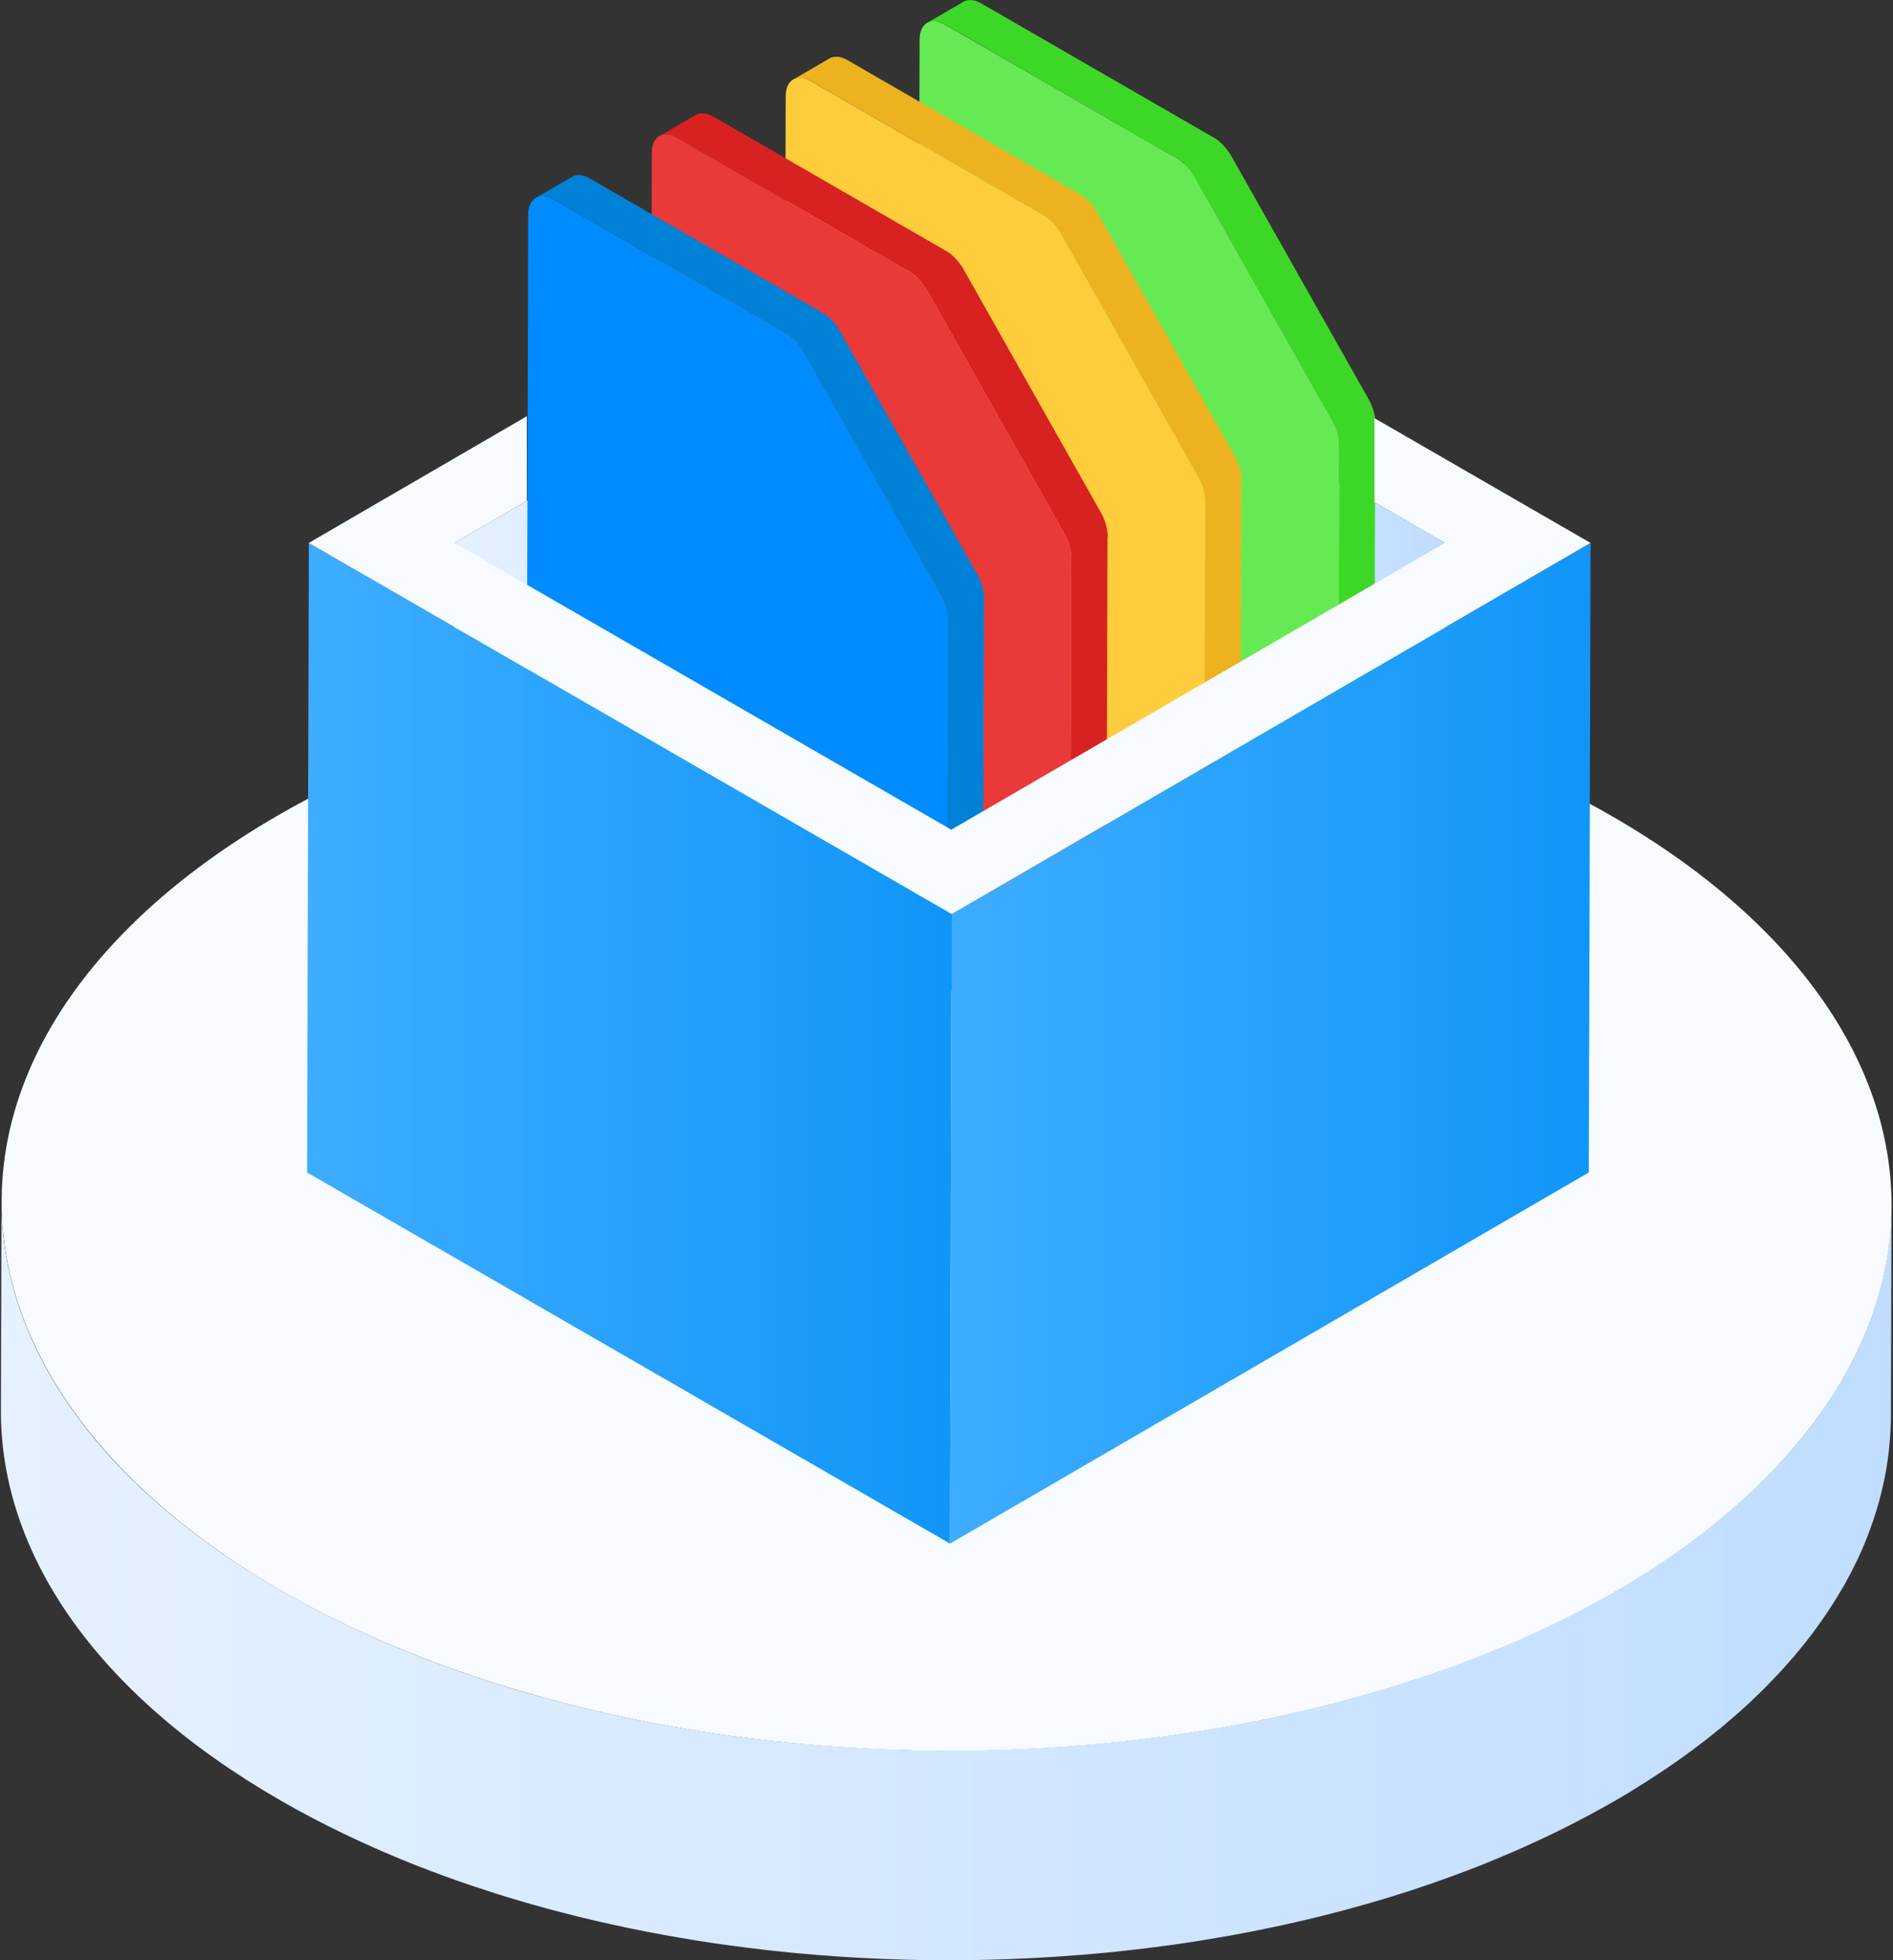
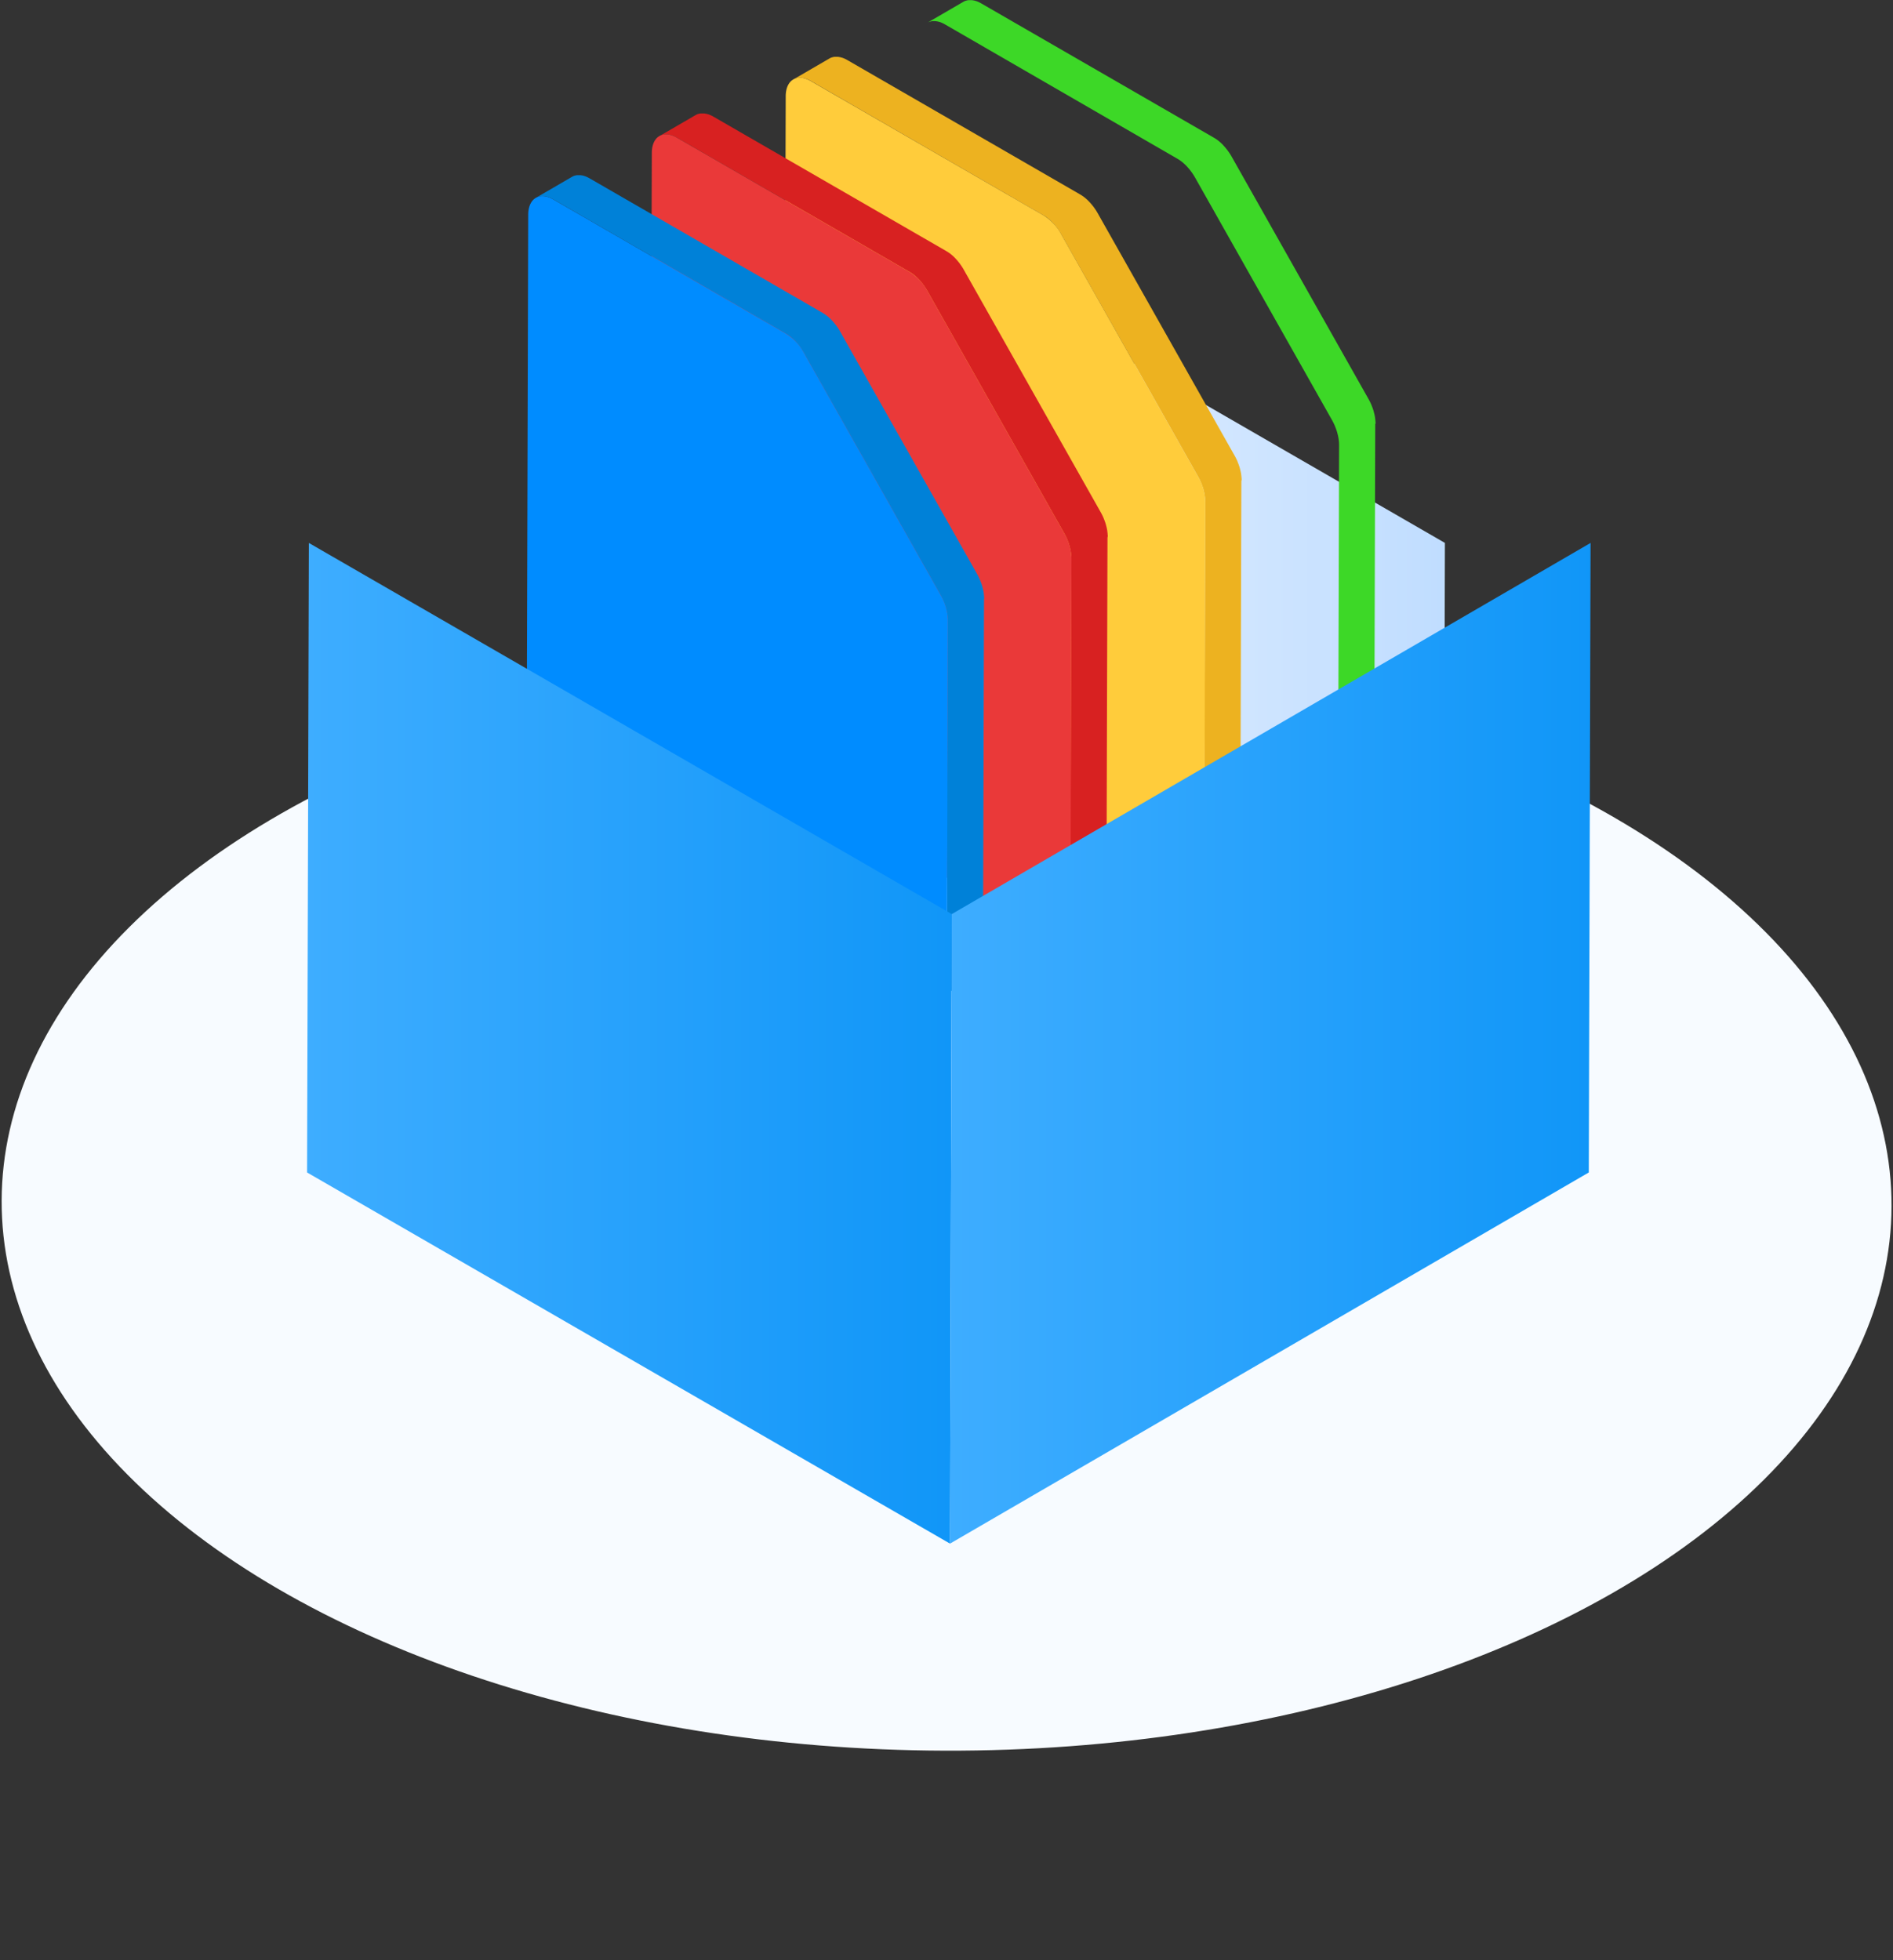
<svg xmlns="http://www.w3.org/2000/svg" width="173.718" height="179.932" viewBox="0 0 173.718 179.932">
  <rect x="0" y="0" width="173.718" height="179.932" fill="#333333" stroke="none" />
  <defs>
    <style>.a{isolation:isolate;}.b{fill:url(#a);}.c{fill:#f7fbff;}.d{fill:#3dd827;}.e{fill:#66ea53;}.f{fill:#edb220;}.g{fill:#ffcc3b;}.h{fill:#d82121;}.i{fill:#ea3939;}.j{fill:#0081d8;}.k{fill:#008cff;}.l{fill:url(#d);}</style>
    <linearGradient id="a" y1="0.5" x2="1" y2="0.5" gradientUnits="objectBoundingBox">
      <stop offset="0" stop-color="#e6f1ff" />
      <stop offset="1" stop-color="#c0ddff" />
    </linearGradient>
    <linearGradient id="d" y1="0.5" x2="1" y2="0.5" gradientUnits="objectBoundingBox">
      <stop offset="0" stop-color="#3eadff" />
      <stop offset="1" stop-color="#1096f8" />
    </linearGradient>
  </defs>
  <g transform="translate(2212.025 276.97)">
    <g class="a" transform="translate(-2212.025 -217)">
-       <path class="b" d="M-2038.373-42.316c-.008.218-.02.435-.033.653-.011.189-.022.379-.036.568-.017.219-.039.439-.061.658-.019.188-.037.376-.06.564-.027.221-.058.442-.09.663-.026.185-.052.37-.081.556-.036.224-.078.448-.12.672-.034.182-.066.364-.1.546-.045.22-.1.44-.147.66-.042.183-.081.366-.126.549-.055.223-.116.445-.177.667-.049.179-.094.359-.146.538-.066.227-.139.454-.21.681-.054.173-.105.346-.163.519-.079.237-.166.473-.25.71-.058.162-.112.324-.174.485-.128.342-.266.683-.408,1.024-.026.061-.048.123-.074.185q-.255.6-.535,1.2c-.056.121-.118.24-.176.36-.134.279-.269.558-.411.836-.079.153-.164.305-.245.458-.13.243-.258.487-.395.73-.079.141-.164.282-.245.422-.158.274-.318.548-.485.82-.1.159-.2.318-.3.476-.16.253-.322.506-.489.758q-.163.245-.331.491-.255.372-.52.742c-.115.161-.231.322-.349.482-.188.254-.38.507-.576.758-.112.145-.222.291-.337.435-.351.443-.712.884-1.087,1.322-.062.072-.127.144-.19.216q-.479.554-.984,1.1c-.123.134-.249.267-.374.4q-.463.492-.947.979c-.112.112-.221.225-.334.337q-.644.638-1.323,1.268c-.167.154-.34.307-.51.46-.218.2-.432.393-.655.588-.181.159-.369.316-.554.474-.222.19-.443.38-.67.569-.191.158-.388.315-.582.472-.229.186-.458.372-.693.557-.2.158-.407.314-.611.47-.237.181-.473.364-.715.544-.21.157-.426.312-.64.467-.244.178-.487.355-.735.531-.22.155-.445.31-.669.464-.251.173-.5.347-.757.518-.23.154-.464.307-.7.459-.259.17-.517.339-.781.507-.238.152-.48.3-.722.453-.267.166-.533.332-.8.5-.428.259-.857.517-1.3.773q-.971.564-1.968,1.1c-.191.1-.384.207-.576.31q-.77.413-1.552.813c-.177.09-.352.181-.529.271q-1.017.511-2.052,1c-.123.058-.248.114-.372.172q-.873.408-1.759.8-.316.14-.635.278-.868.376-1.748.739c-.145.06-.289.121-.435.181q-1.082.439-2.182.858c-.183.069-.367.137-.551.206q-.862.323-1.734.632-.329.117-.659.233-1.048.365-2.109.712l-.17.057q-.96.311-1.93.606c-.155.047-.312.092-.468.138-.493.148-.986.3-1.483.437-.246.07-.494.137-.741.206-.41.114-.819.23-1.232.34-.274.073-.55.143-.824.215-.388.1-.776.2-1.166.3-.291.073-.583.142-.875.213-.377.092-.754.183-1.133.272-.3.07-.6.137-.9.205-.374.084-.748.169-1.123.25-.305.066-.612.13-.919.194q-.561.117-1.123.231c-.311.062-.623.122-.935.182q-.559.108-1.12.211c-.272.05-.544.1-.817.146q-.95.168-1.905.324c-.2.032-.4.066-.6.1q-1.225.194-2.457.367l-.528.071q-.995.135-1.993.257l-.751.09q-1.03.121-2.064.226l-.473.05q-1.118.111-2.241.2l-.373.028q-.937.076-1.876.14c-.26.018-.521.033-.782.049-.494.031-.987.06-1.481.086l-.874.043q-.7.033-1.409.06l-.926.032q-.594.018-1.188.032-.483.011-.966.02-.6.01-1.2.015c-.32,0-.639.006-.958.007-.4,0-.809,0-1.213,0-.314,0-.628,0-.943-.007-.414,0-.827-.013-1.241-.022-.306-.006-.612-.011-.918-.019-.379-.01-.758-.024-1.137-.036-.324-.011-.649-.021-.973-.034-.387-.016-.773-.035-1.159-.054-.316-.015-.631-.029-.947-.046-.393-.021-.785-.047-1.177-.071-.31-.019-.619-.037-.928-.058-.4-.027-.807-.06-1.211-.091-.3-.023-.592-.043-.887-.068-.425-.035-.85-.075-1.274-.114-.272-.025-.545-.048-.816-.074-.471-.046-.941-.1-1.411-.147-.225-.024-.45-.046-.675-.071q-1.039-.116-2.074-.247l-.274-.037c-.6-.077-1.2-.156-1.794-.241-.169-.024-.336-.051-.5-.075-.533-.078-1.065-.155-1.6-.239-.26-.041-.519-.085-.777-.128-.439-.071-.877-.142-1.313-.217-.286-.05-.571-.1-.856-.153-.408-.073-.816-.146-1.222-.223-.3-.056-.594-.115-.892-.173-.392-.077-.783-.154-1.173-.233-.28-.057-.558-.117-.836-.176q-.675-.142-1.347-.292-.424-.094-.847-.192-.662-.152-1.321-.31c-.276-.067-.552-.133-.827-.2q-.69-.171-1.375-.35c-.247-.064-.5-.127-.741-.192q-.849-.226-1.689-.464l-.4-.11c-.8-.229-1.6-.468-2.391-.712-.213-.066-.425-.133-.638-.2q-.959-.3-1.908-.618c-.175-.058-.352-.115-.526-.174q-1.162-.394-2.307-.81c-.17-.062-.337-.126-.506-.188q-.931-.344-1.85-.7c-.187-.073-.374-.146-.56-.22q-1.433-.569-2.833-1.175l-.472-.206q-1.4-.614-2.768-1.264l-.414-.2q-1.393-.673-2.751-1.381l-.274-.146q-1.421-.752-2.8-1.544c-17.1-9.87-25.635-22.828-25.6-35.765l-.055,19.261c-.036,12.938,8.5,25.895,25.6,35.765q1.377.8,2.8,1.544l.273.146q1.356.712,2.752,1.381l.413.2q1.367.651,2.769,1.264l.472.206q1.4.605,2.833,1.175c.066.026.13.055.2.081.12.048.244.091.365.138q.918.359,1.85.7c.169.062.336.126.506.188q1.146.417,2.308.81c.174.059.351.116.526.174q.95.317,1.911.619c.211.066.421.133.633.2q1.191.366,2.4.713l.038.011c.114.033.231.062.345.095q.847.238,1.7.467c.246.066.494.128.741.192q.686.178,1.375.351c.275.068.552.134.828.2q.658.158,1.32.31l.848.192q.671.149,1.345.291c.181.038.362.08.543.118l.294.059c.39.08.781.156,1.172.233.3.058.594.117.893.173.406.077.814.149,1.222.223.285.051.57.1.856.153.437.075.875.146,1.313.217.26.043.518.086.777.128.531.083,1.064.162,1.6.239.158.023.315.049.472.071l.033,0c.6.085,1.195.164,1.793.241l.274.037q1.036.131,2.076.248c.212.024.424.043.636.067.482.052.965.1,1.448.151.272.026.544.049.816.074.424.039.849.079,1.274.114l.08.007c.268.022.538.04.807.06.4.031.806.063,1.21.091.31.021.619.038.929.058.392.025.784.05,1.176.071.316.017.631.031.948.046.386.019.772.038,1.158.054.324.013.648.023.973.034.379.013.757.026,1.136.036l.2.007c.238.006.477.008.715.012.414.009.827.017,1.241.022.314,0,.628,0,.943.007.4,0,.809,0,1.213,0,.32,0,.639,0,.958-.007.4,0,.8-.008,1.2-.015q.483-.008.966-.02.595-.013,1.188-.032c.153,0,.306-.007.459-.012l.468-.02q.7-.026,1.409-.06c.291-.014.582-.027.873-.043.494-.026.988-.056,1.481-.086.261-.017.522-.031.782-.049q.939-.065,1.877-.141l.372-.028q1.123-.094,2.241-.2l.113-.01c.12-.012.24-.027.36-.039q1.034-.106,2.064-.226l.751-.089q1-.122,1.993-.258c.176-.024.352-.046.528-.071q1.233-.173,2.458-.367c.2-.031.4-.065.6-.1q.956-.155,1.906-.324c.135-.024.27-.044.405-.069l.412-.078q.561-.1,1.12-.211c.312-.06.624-.12.935-.182q.563-.113,1.123-.231c.306-.064.613-.128.919-.193.375-.081.75-.165,1.123-.25.3-.068.6-.135.9-.205.378-.088.756-.18,1.133-.271.292-.071.584-.14.875-.213.39-.1.777-.2,1.165-.3.275-.071.551-.141.824-.215.413-.111.823-.225,1.233-.34.247-.069.495-.136.74-.206.5-.142.99-.29,1.483-.438.156-.046.313-.091.468-.138q.97-.3,1.929-.606l.031-.009.139-.047q1.062-.346,2.109-.712l.659-.233q.872-.31,1.734-.632c.183-.069.368-.136.551-.206q1.1-.418,2.182-.858c.146-.059.289-.121.435-.181q.881-.362,1.749-.739l.635-.278q.887-.392,1.76-.8c.123-.058.248-.113.372-.172q1.036-.49,2.052-1c.177-.089.353-.181.529-.271q.783-.4,1.553-.813c.192-.1.385-.206.576-.31.663-.362,1.321-.728,1.969-1.1q.535-.31,1.058-.626c.081-.048.158-.1.239-.147.271-.164.537-.33.8-.5.242-.151.485-.3.723-.453.263-.168.521-.337.78-.507.233-.153.467-.305.7-.459.256-.172.506-.345.757-.518.224-.154.449-.308.669-.464.249-.176.491-.353.735-.531.214-.156.43-.311.64-.468.242-.18.478-.362.714-.544.2-.156.41-.312.611-.47.235-.184.463-.371.693-.557.195-.157.391-.314.582-.472.228-.189.448-.379.671-.569.185-.158.373-.315.554-.474.222-.194.436-.39.653-.586.153-.138.311-.276.462-.414l.051-.048q.679-.629,1.322-1.267c.114-.112.223-.226.335-.339q.483-.486.946-.978c.126-.134.251-.267.374-.4q.5-.547.982-1.1c.063-.073.13-.146.192-.219q.561-.657,1.086-1.321c.029-.037.062-.074.091-.111.085-.108.163-.217.247-.326.195-.252.388-.5.574-.758.119-.161.235-.323.351-.484q.264-.369.518-.739c.112-.164.224-.328.333-.493.167-.251.329-.5.488-.756.1-.159.2-.318.3-.477.167-.273.326-.546.485-.82.064-.11.133-.219.2-.329.018-.031.033-.062.05-.093.136-.242.264-.485.393-.728.082-.154.167-.307.247-.461.141-.274.273-.549.405-.825.06-.124.124-.248.182-.372q.28-.6.534-1.2c.027-.064.051-.129.077-.193.14-.338.277-.676.4-1.016.005-.014.011-.028.017-.042.056-.151.105-.3.16-.453.084-.233.169-.466.247-.7.058-.174.109-.349.164-.524.071-.225.144-.451.209-.677.052-.179.1-.359.146-.539.06-.222.122-.443.177-.665.045-.183.085-.367.126-.551.05-.219.1-.438.146-.657.008-.039.018-.078.026-.116.029-.144.05-.288.078-.432.041-.223.084-.446.119-.67.03-.185.055-.37.081-.555.032-.221.064-.443.09-.664.022-.187.04-.374.059-.561.022-.22.044-.44.061-.661.015-.189.025-.377.036-.566.013-.218.025-.437.033-.656,0-.07.009-.14.011-.21q.01-.381.012-.762l.055-19.261C-2038.351-42.965-2038.361-42.64-2038.373-42.316Z" transform="translate(2211.926 94.011)" />
      <ellipse class="c" cx="50.229" cy="86.717" rx="50.229" ry="86.717" transform="matrix(0.003, -1, 1, 0.003, 0, 100.458)" />
    </g>
    <g transform="translate(-2170.481 -253.461)">
      <g transform="translate(45.296)">
        <path class="b" d="M-1982.507-200.9l-.164,57.783-45.593-26.323.164-57.783Z" transform="translate(2028.264 227.223)" />
      </g>
-       <path class="b" d="M-2078.655-227.223l-.164,57.783-45.3,26.323.164-57.783Z" transform="translate(2124.115 227.223)" />
    </g>
    <g class="a" transform="translate(-2127.771 -276.97)">
      <path class="d" d="M-1990.827-238.152c0-.038,0-.077-.006-.116s-.006-.078-.01-.118-.008-.08-.013-.12-.009-.063-.013-.094v-.008l0-.021c-.007-.041-.014-.083-.021-.125s-.017-.085-.026-.128-.02-.086-.03-.129-.022-.087-.034-.13l-.012-.043,0-.014c-.007-.024-.014-.049-.021-.073-.013-.043-.027-.085-.041-.127s-.028-.082-.043-.123-.029-.079-.045-.119-.03-.077-.046-.115l-.01-.025,0-.008c-.011-.027-.022-.054-.035-.081s-.034-.077-.052-.115l-.059-.121c-.022-.045-.046-.091-.07-.136s-.045-.084-.069-.125l-12.548-22.226-.039-.068q-.094-.161-.2-.313c-.034-.051-.07-.1-.105-.149l-.013-.019-.015-.021c-.031-.043-.064-.086-.1-.127s-.058-.073-.088-.109l-.087-.1-.089-.1-.011-.012,0-.005-.077-.08c-.031-.033-.064-.065-.1-.1s-.066-.062-.1-.093-.067-.06-.1-.088l-.047-.038-.011-.009-.043-.035q-.049-.039-.1-.075c-.031-.024-.064-.047-.1-.069l-.094-.062-.093-.056-.021-.013-21.362-12.333-.071-.04-.091-.047-.061-.029-.014-.006-.015-.008-.089-.038-.09-.034-.019-.006-.015,0-.056-.018-.092-.026-.049-.011-.019,0-.024-.006-.1-.016-.067-.007-.016,0h-.015c-.037,0-.073,0-.109,0l-.05,0-.035,0h-.032a1.292,1.292,0,0,0-.131.019h-.005c-.016,0-.031.009-.046.013a1.044,1.044,0,0,0-.11.03l-.011,0a1.1,1.1,0,0,0-.176.082l-3.331,1.936a1.138,1.138,0,0,1,.176-.082c.039-.014.08-.025.121-.035.016,0,.03-.009.046-.013a1.3,1.3,0,0,1,.168-.022l.034,0a1.437,1.437,0,0,1,.174,0l.017,0a1.535,1.535,0,0,1,.19.028l.019,0a1.871,1.871,0,0,1,.2.055l.015,0a2.234,2.234,0,0,1,.214.086l.014.006c.074.034.148.072.224.116L-2009-262.395a3.441,3.441,0,0,1,.445.31l.011.009a4.385,4.385,0,0,1,.421.395l0,.005a5.1,5.1,0,0,1,.388.47l.013.018a5.561,5.561,0,0,1,.342.53l12.548,22.225a5.6,5.6,0,0,1,.284.579l0,.007a5.3,5.3,0,0,1,.207.583l0,.013a4.632,4.632,0,0,1,.127.577v.008a3.646,3.646,0,0,1,.043.557l-.094,33.124c0,.092,0,.181-.012.266l0,.024c-.008.078-.019.154-.033.226l-.006.029c-.014.07-.032.138-.052.2l-.012.034a1.632,1.632,0,0,1-.064.165c0,.009-.008.02-.012.029a1.51,1.51,0,0,1-.1.177,1.272,1.272,0,0,1-.165.2c-.015.016-.03.03-.045.044a1.16,1.16,0,0,1-.2.152l3.331-1.936a1.142,1.142,0,0,0,.2-.152c.016-.014.03-.029.045-.044a1.276,1.276,0,0,0,.165-.2h0a1.579,1.579,0,0,0,.091-.165l0-.011.013-.031c.014-.032.029-.064.041-.1s.015-.044.022-.066l.012-.035.009-.028c.012-.041.023-.082.032-.125,0-.016.007-.033.01-.05l.006-.029.008-.04c.007-.038.012-.077.017-.117,0-.023.005-.046.008-.069l0-.024c0-.008,0-.017,0-.025,0-.038.006-.077.007-.116s0-.078,0-.118v-.007l.094-33.124C-1990.826-238.079-1990.826-238.115-1990.827-238.152Z" transform="translate(2032.804 276.97)" />
      <g transform="translate(0 1.936)">
-         <path class="e" d="M-2009.93-260.234a4.669,4.669,0,0,1,1.624,1.737l12.548,22.226a4.887,4.887,0,0,1,.671,2.325l-.094,33.124c0,1.508-1.04,2.136-2.31,1.4l-33.952-19.6a5.137,5.137,0,0,1-2.292-4.059l.137-48.08c0-1.511,1.036-2.138,2.307-1.4Z" transform="translate(2033.735 272.874)" />
-       </g>
+         </g>
    </g>
    <g class="a" transform="translate(-2140.058 -271.771)">
      <path class="f" d="M-2016.828-227.152c0-.038,0-.077-.006-.116s-.006-.078-.01-.118-.008-.08-.013-.12-.009-.063-.013-.094l0-.008,0-.021c-.007-.041-.014-.083-.022-.125s-.016-.085-.025-.128-.02-.086-.03-.129-.022-.087-.034-.13c0-.014-.009-.029-.013-.043l0-.014c-.007-.024-.014-.049-.021-.073-.013-.043-.026-.085-.041-.127s-.028-.082-.043-.123-.029-.079-.045-.119-.03-.077-.046-.115l-.01-.025,0-.009-.035-.081-.052-.115c-.019-.041-.039-.081-.059-.121s-.046-.091-.07-.136-.046-.084-.069-.125l-12.548-22.223-.042-.074c-.063-.108-.129-.214-.2-.316-.033-.048-.066-.095-.1-.141l-.015-.021-.018-.026c-.031-.043-.064-.085-.1-.127l-.089-.109c-.028-.035-.057-.068-.086-.1l-.089-.1-.009-.009,0,0-.079-.083c-.032-.032-.064-.064-.1-.1s-.066-.062-.1-.092-.067-.059-.1-.088l-.046-.037-.011-.009-.043-.035c-.032-.026-.066-.051-.1-.075s-.064-.046-.1-.068l-.093-.062c-.031-.019-.062-.038-.093-.056l-.021-.013-21.359-12.331-.071-.04c-.031-.017-.061-.033-.092-.047l-.062-.029-.013-.006-.016-.008-.09-.038-.09-.034-.019-.006-.015,0-.056-.018-.093-.026-.05-.011-.019,0-.024-.006c-.033-.006-.065-.012-.1-.016l-.067-.007-.018,0h-.014c-.037,0-.073,0-.109,0l-.051,0-.034,0h-.032a1.317,1.317,0,0,0-.131.019h-.005c-.016,0-.031.009-.047.013a1.1,1.1,0,0,0-.11.031l-.011,0a1.126,1.126,0,0,0-.174.081h0l-3.331,1.936a1.122,1.122,0,0,1,.177-.082,1.1,1.1,0,0,1,.12-.035c.016,0,.031-.01.047-.013a1.3,1.3,0,0,1,.169-.022h.034a1.43,1.43,0,0,1,.174,0h.018a1.642,1.642,0,0,1,.19.029l.018,0a1.851,1.851,0,0,1,.2.055l.015,0q.105.036.214.086l.013.006c.074.034.148.072.224.116L-2035-251.395a3.354,3.354,0,0,1,.445.31l.011.009a4.378,4.378,0,0,1,.421.4l0,0a5.089,5.089,0,0,1,.387.47l.015.021a5.564,5.564,0,0,1,.341.53l12.548,22.222a5.687,5.687,0,0,1,.284.579l0,.008a5.212,5.212,0,0,1,.207.583l0,.013a4.632,4.632,0,0,1,.127.577v.008a3.694,3.694,0,0,1,.043.557l-.094,33.124c0,.092,0,.181-.012.266l0,.024c-.008.078-.019.154-.033.226l-.006.029c-.015.07-.032.138-.052.2,0,.012-.008.023-.012.035a1.66,1.66,0,0,1-.064.165l-.012.029a1.527,1.527,0,0,1-.1.177,1.279,1.279,0,0,1-.165.2c-.015.015-.03.03-.045.044a1.161,1.161,0,0,1-.2.152l3.331-1.936a1.17,1.17,0,0,0,.2-.152l.045-.044a1.282,1.282,0,0,0,.165-.2h0a1.607,1.607,0,0,0,.091-.165l0-.011.013-.031c.014-.032.029-.064.041-.1s.015-.044.022-.066l.012-.035c0-.009.006-.018.009-.028q.018-.061.033-.125c0-.016.007-.033.01-.05l.006-.029c0-.014.006-.026.008-.04.007-.038.013-.078.017-.117,0-.023.005-.046.008-.069l0-.024c0-.008,0-.017,0-.025,0-.038.006-.077.007-.116s0-.078,0-.118v-.007l.094-33.124C-2016.826-227.079-2016.827-227.116-2016.828-227.152Z" transform="translate(2058.805 265.969)" />
      <g transform="translate(0 1.936)">
        <path class="g" d="M-2035.931-249.235a4.657,4.657,0,0,1,1.624,1.74l12.548,22.223a4.884,4.884,0,0,1,.671,2.325l-.094,33.124c0,1.508-1.04,2.136-2.31,1.4l-33.949-19.6a5.139,5.139,0,0,1-2.294-4.061l.136-48.08c0-1.508,1.037-2.138,2.31-1.4Z" transform="translate(2059.736 261.873)" />
      </g>
    </g>
    <g class="a" transform="translate(-2152.345 -266.574)">
      <path class="h" d="M-2042.829-216.154c0-.038,0-.078-.006-.116s-.006-.078-.009-.118-.008-.08-.013-.12-.009-.062-.013-.094v-.008l0-.02c-.007-.042-.014-.083-.021-.125s-.017-.085-.026-.128-.02-.086-.03-.129-.022-.086-.034-.13c0-.015-.008-.029-.013-.044l0-.013c-.007-.024-.013-.047-.021-.071-.013-.042-.027-.085-.04-.127s-.028-.081-.043-.122-.029-.078-.044-.118-.03-.077-.046-.115l-.012-.029,0-.009-.032-.075c-.017-.038-.034-.076-.052-.114s-.038-.08-.058-.12-.046-.091-.069-.135-.048-.088-.073-.132l-12.548-22.226-.042-.074c-.063-.108-.13-.214-.2-.316-.033-.048-.066-.095-.1-.141l-.015-.021-.018-.026c-.032-.043-.064-.085-.1-.127l-.088-.109c-.028-.034-.057-.068-.086-.1s-.059-.066-.089-.1l-.009-.01,0,0-.078-.082-.1-.1q-.049-.047-.1-.092t-.1-.088l-.046-.037-.011-.009-.043-.035c-.032-.026-.065-.051-.1-.075l-.1-.068-.094-.062-.093-.056-.021-.012-21.359-12.332-.071-.04c-.031-.017-.061-.033-.092-.047l-.062-.029-.013-.006-.016-.008-.09-.038-.09-.034-.019-.006-.015,0-.056-.018-.093-.026-.05-.011-.018,0-.025-.006c-.033-.006-.065-.012-.1-.016l-.068-.007h-.031c-.037,0-.073,0-.109,0l-.05,0-.035,0h-.032a1.3,1.3,0,0,0-.131.019h-.005c-.016,0-.031.009-.047.013-.037.009-.074.018-.11.031l-.011,0a1.119,1.119,0,0,0-.176.082l-3.331,1.936a1.124,1.124,0,0,1,.177-.082,1.24,1.24,0,0,1,.12-.035c.016,0,.031-.009.047-.013a1.3,1.3,0,0,1,.168-.022h.035a1.438,1.438,0,0,1,.174,0h.017a1.636,1.636,0,0,1,.19.029l.018,0a1.964,1.964,0,0,1,.2.055l.015.005q.105.036.215.086l.012.006c.074.035.149.073.224.117L-2061-240.4a3.455,3.455,0,0,1,.445.31l.01.009a4.275,4.275,0,0,1,.421.4l0,0a5.108,5.108,0,0,1,.387.47l.015.021a5.607,5.607,0,0,1,.341.531l12.548,22.226a5.656,5.656,0,0,1,.285.576l0,.009a5.285,5.285,0,0,1,.206.581l0,.013a4.625,4.625,0,0,1,.127.576v.008a3.709,3.709,0,0,1,.043.557l-.094,33.123c0,.093,0,.181-.012.267l0,.024c-.008.078-.019.154-.033.226l-.006.029c-.014.07-.032.138-.052.2l-.011.035q-.029.086-.063.164l-.013.03a1.547,1.547,0,0,1-.1.177,1.272,1.272,0,0,1-.165.2c-.015.016-.03.03-.045.044a1.15,1.15,0,0,1-.2.152l3.331-1.936a1.11,1.11,0,0,0,.2-.152l.045-.044a1.289,1.289,0,0,0,.165-.2h0a1.538,1.538,0,0,0,.091-.165l0-.011.013-.031c.014-.032.029-.064.041-.1s.015-.044.022-.066l.012-.035c0-.009.006-.018.009-.028q.018-.061.033-.125c0-.016.007-.033.01-.05l.006-.029c0-.014.006-.026.008-.04.007-.038.013-.077.018-.117,0-.023.005-.046.008-.069l0-.024c0-.008,0-.017,0-.025,0-.038.006-.077.007-.116s0-.078,0-.118v-.007l.094-33.124C-2042.827-216.081-2042.828-216.118-2042.829-216.154Z" transform="translate(2084.806 254.971)" />
      <g transform="translate(0 1.936)">
        <path class="i" d="M-2061.932-238.237a4.655,4.655,0,0,1,1.624,1.74l12.548,22.226a4.865,4.865,0,0,1,.671,2.321l-.094,33.124c0,1.508-1.04,2.136-2.31,1.4l-33.95-19.6a5.139,5.139,0,0,1-2.294-4.061l.137-48.08c0-1.508,1.036-2.138,2.309-1.4Z" transform="translate(2085.737 250.875)" />
      </g>
    </g>
    <g class="a" transform="translate(-2163.688 -260.903)">
      <path class="j" d="M-2066.83-204.157c0-.039,0-.078-.006-.117s-.006-.079-.01-.119-.008-.08-.013-.121-.008-.059-.013-.089v-.009l0-.024c-.007-.042-.014-.083-.022-.125s-.017-.085-.026-.127-.019-.086-.03-.129-.022-.086-.034-.129l-.011-.039,0-.013c-.008-.026-.015-.051-.023-.077-.013-.042-.027-.084-.041-.126s-.028-.082-.043-.122-.029-.078-.044-.118-.03-.077-.046-.115l-.01-.023,0-.008c-.011-.027-.022-.055-.035-.082s-.034-.077-.052-.114l-.058-.121c-.022-.045-.046-.09-.07-.136s-.045-.084-.069-.125l-12.549-22.225-.042-.074c-.063-.108-.129-.214-.2-.316-.032-.048-.065-.094-.1-.14l-.016-.022-.018-.025c-.031-.043-.064-.086-.1-.127s-.058-.073-.088-.109-.058-.069-.087-.1l-.088-.1-.01-.009,0,0-.079-.082-.1-.1c-.033-.032-.066-.062-.1-.093l-.1-.087-.046-.038-.011-.009-.043-.035-.1-.075-.1-.069c-.031-.021-.062-.042-.094-.062l-.092-.057-.021-.012-21.362-12.333-.071-.04-.091-.047-.062-.029-.013-.007-.015-.007-.089-.038-.09-.034-.019-.006-.016-.005-.055-.018-.092-.026-.05-.011-.019,0-.024-.005c-.033-.007-.066-.012-.1-.016l-.069-.007-.016,0h-.014c-.037,0-.073,0-.109,0l-.051,0h-.067a1.318,1.318,0,0,0-.131.019h-.005c-.017,0-.033.009-.05.014-.036.009-.073.017-.107.029l-.011.005a1.094,1.094,0,0,0-.176.081h0l-3.33,1.936a1.146,1.146,0,0,1,.177-.082,1.21,1.21,0,0,1,.119-.035c.016,0,.032-.01.049-.013a1.215,1.215,0,0,1,.167-.022h.035a1.342,1.342,0,0,1,.174,0l.016,0a1.52,1.52,0,0,1,.19.028l.019,0a1.942,1.942,0,0,1,.2.054l.016.005c.07.024.141.052.213.085l.013.006c.074.035.148.072.224.116L-2085-228.4a3.461,3.461,0,0,1,.445.309l.011.009a4.452,4.452,0,0,1,.421.4l0,.005a5.144,5.144,0,0,1,.387.47l.015.021a5.647,5.647,0,0,1,.341.53l12.549,22.226a5.654,5.654,0,0,1,.283.577l0,.009a5.42,5.42,0,0,1,.206.581l0,.013a4.6,4.6,0,0,1,.126.575v.009a3.681,3.681,0,0,1,.043.556l-.094,33.123c0,.093,0,.182-.012.268l0,.022c-.008.079-.019.155-.033.228l-.005.029c-.015.071-.032.138-.052.2,0,.012-.008.023-.011.035a1.751,1.751,0,0,1-.063.164c0,.01-.009.021-.013.031a1.537,1.537,0,0,1-.093.172l0,.005h0a1.266,1.266,0,0,1-.165.2c-.015.015-.03.03-.045.044a1.157,1.157,0,0,1-.2.152l3.331-1.936a1.138,1.138,0,0,0,.2-.152c.016-.014.031-.029.045-.044a1.293,1.293,0,0,0,.165-.2h0l0-.006a1.532,1.532,0,0,0,.088-.16l.005-.012.013-.032c.014-.031.028-.062.041-.1s.015-.046.023-.069l.011-.035.009-.027c.012-.041.023-.083.033-.126,0-.017.007-.034.01-.051l.006-.029c0-.013.005-.026.008-.039.007-.038.013-.078.018-.118,0-.023.005-.047.008-.07l0-.023c0-.008,0-.016,0-.025,0-.038.006-.077.007-.117s0-.079,0-.12v-.007l.094-33.123C-2066.829-204.083-2066.83-204.119-2066.83-204.157Z" transform="translate(2108.808 242.971)" />
      <g transform="translate(0 1.936)">
        <path class="k" d="M-2085.932-226.236a4.653,4.653,0,0,1,1.624,1.74l12.549,22.226a4.861,4.861,0,0,1,.667,2.32l-.094,33.123c0,1.512-1.036,2.142-2.306,1.408l-33.953-19.6a5.145,5.145,0,0,1-2.294-4.065l.136-48.076c0-1.512,1.04-2.14,2.31-1.406Z" transform="translate(2109.74 238.875)" />
      </g>
    </g>
    <g transform="translate(-2183.849 -227.136)">
      <g transform="translate(0 0.001)">
        <path class="l" d="M-2093.235-137.45l-.164,57.783-59-34.066.164-57.783Z" transform="translate(2152.403 171.516)" />
      </g>
      <g transform="translate(59.004 0)">
        <path class="l" d="M-1968.76-171.517l-.164,57.783-58.621,34.067.164-57.783Z" transform="translate(2027.545 171.517)" />
      </g>
    </g>
-     <path class="c" d="M-2054.263-195.946v7.716l6.464,3.732-45.3,26.323-45.593-26.323,6.644-3.861v-7.767l-20.011,11.629,59,34.066,58.621-34.067Z" transform="translate(-31.629 -42.64)" />
  </g>
</svg>